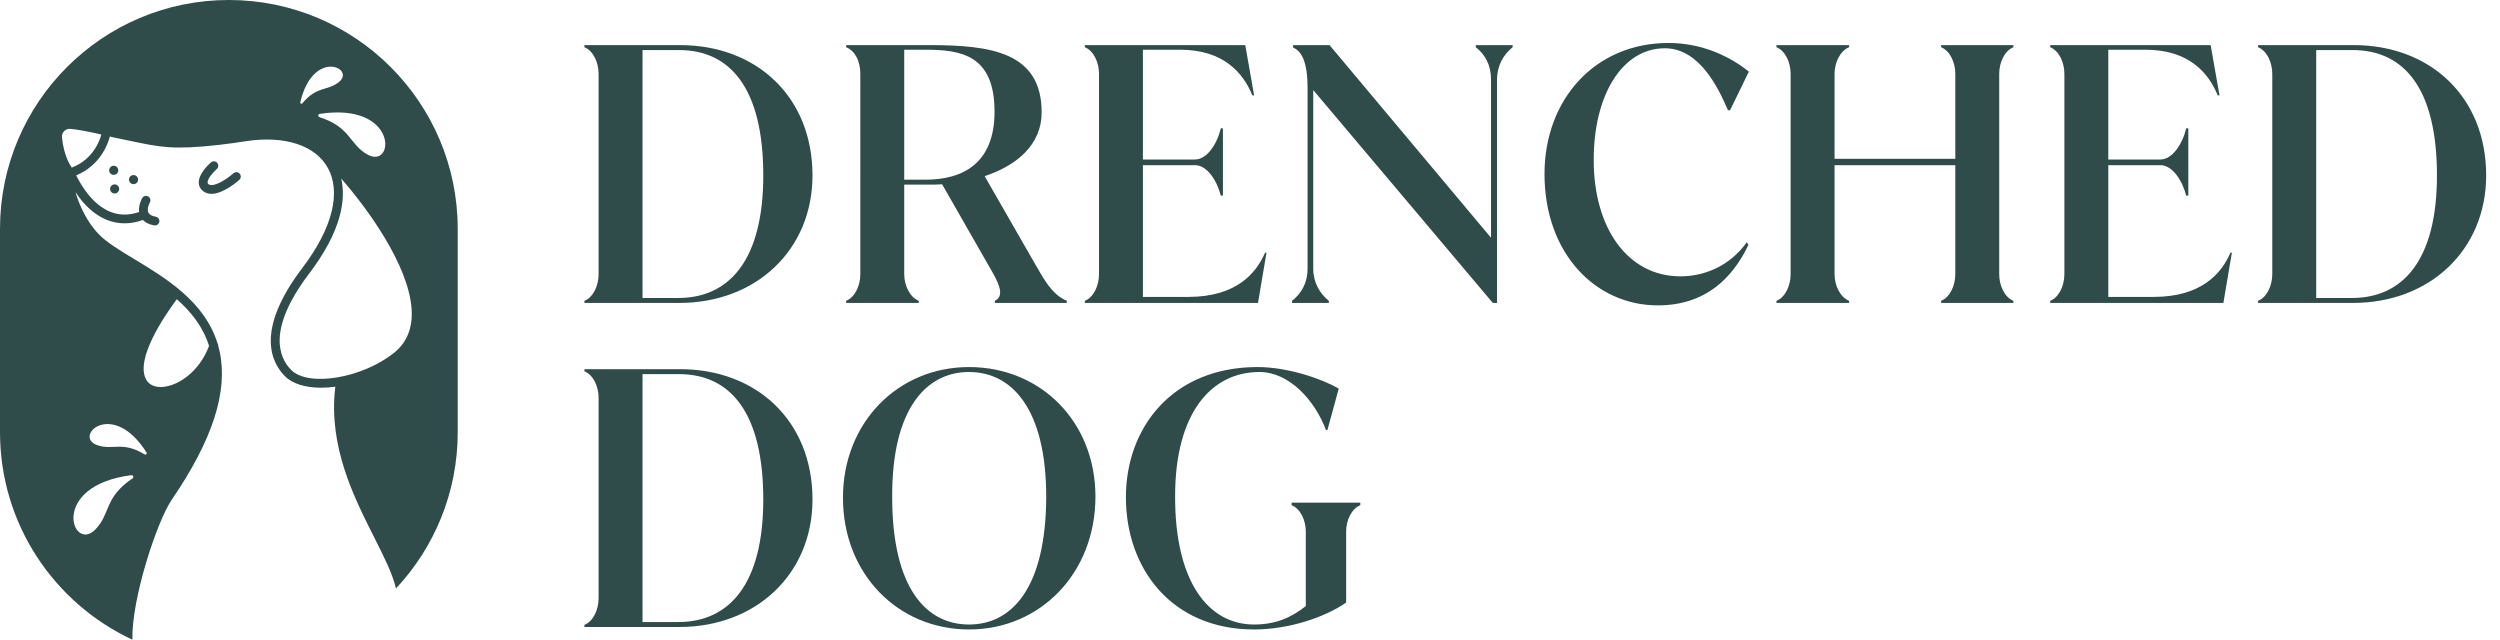
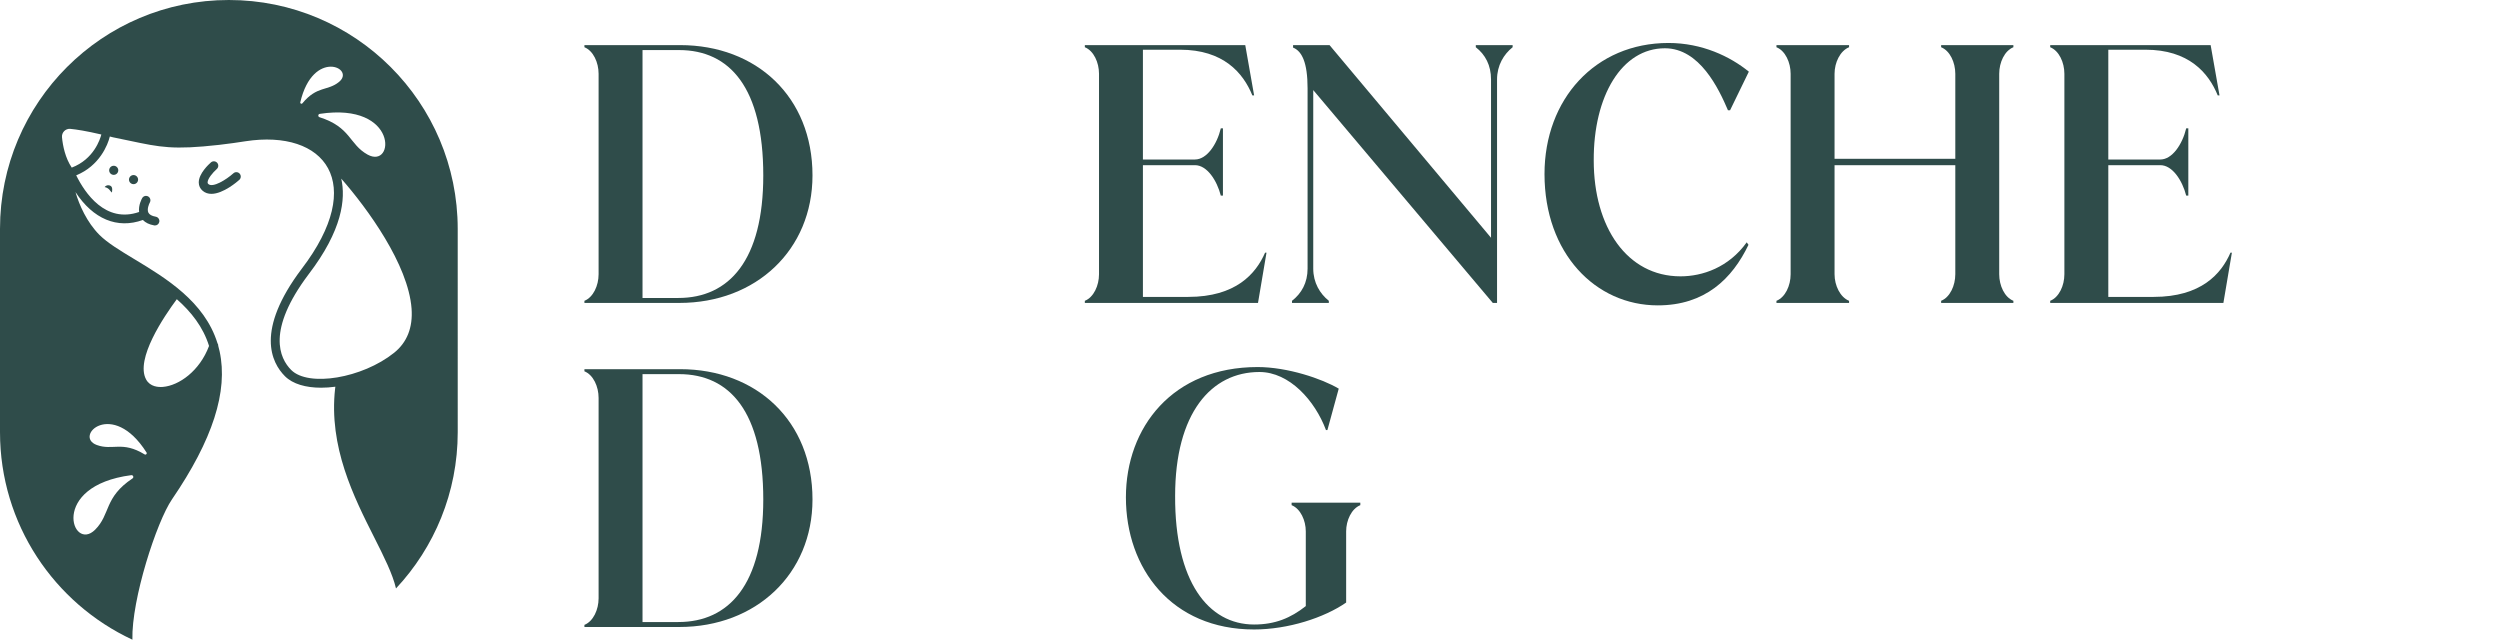
<svg xmlns="http://www.w3.org/2000/svg" xml:space="preserve" style="enable-background:new 0 0 1473.03 376.92;" viewBox="0 0 1473.03 376.92" y="0px" x="0px" id="Layer_1" version="1.1">
  <style type="text/css">
	.st0{fill:#2F4C4A;}
</style>
  <g>
    <g>
      <g>
        <path d="M400.69,26.58c45.07,0,78.04,30.46,78.04,76.79c0,43.82-33.18,75.12-78.46,75.12h-55.92v-1.25     c5.22-2.09,8.35-8.97,8.35-15.65V43.48c0-6.68-3.13-13.56-8.35-15.65v-1.25H400.69z M378.57,175.57h21.08     c30.05,0,50.08-22.33,50.08-72.2c0-51.54-19.61-73.87-49.66-73.87h-21.49V175.57z" class="st0" />
-         <path d="M609.15,154.28c4.8,7.93,9.81,18.99,19.41,22.95v1.25h-42.36v-1.25c5.43-2.71,2.92-8.97-1.25-16.48     l-29.84-52.17c-2.71,0.21-5.42,0.21-8.14,0.21h-14.19v52.79c0,6.68,3.34,13.56,8.56,15.65v1.25h-42.78v-1.25     c5.22-2.09,8.35-8.97,8.35-15.65V43.48c0-7.51-3.13-13.56-8.35-15.65v-1.25h49.04c36.31,0,66.15,4.17,66.15,39.65     c0,18.99-14.61,31.3-33.59,37.56L609.15,154.28z M545.3,105.87c21.28,0,40.69-8.97,40.69-40.06c0-33.39-19.61-36.52-40.9-36.52     h-12.31v76.58H545.3z" class="st0" />
        <path d="M746.24,148.86l-5.01,29.63H639.2v-1.25c5.22-2.09,8.35-8.97,8.35-15.65V43.48c0-6.68-3.13-13.56-8.35-15.65     v-1.25h94.52l5.22,29.63h-1.04c-5.43-13.35-17.11-26.92-42.57-26.92h-21.91v64.69h30.67c6.89,0,12.94-8.76,15.23-18.36h1.25     v39.65h-1.25c-2.29-8.97-8.14-17.95-15.23-17.95h-30.67v77.62h26.71c27.96,0,39.85-13.56,45.28-26.08H746.24z" class="st0" />
        <path d="M869.56,26.58h21.7v1.25c-5.22,4.17-9.18,10.64-9.18,18.99v131.67h-2.5L773.78,53.08v105.17     c0,8.35,3.96,14.81,9.18,18.99v1.25h-21.7v-1.25c5.63-4.38,9.18-10.64,9.18-18.99V52.04c0-15.23-3.34-21.91-8.55-24v-1.46h21.49     l95.15,113.51V46.82c0-8.35-3.34-14.61-8.97-18.99V26.58z" class="st0" />
        <path d="M910.04,102.53c0-44.03,29.84-77.21,73.03-77.21c19.82,0,36.31,7.93,47.37,16.9l-11.06,22.74h-1.25     c-5.43-12.73-16.69-36.52-37.14-36.52c-25.46,0-42.15,28.17-41.94,66.15c0,39.23,19.62,68.23,51.12,68.23     c12.94,0,28.38-5.22,39.02-20.03l1.04,1.46c-9.6,20.03-25.67,35.68-53.42,35.68C940.09,179.95,910.04,149.28,910.04,102.53z" class="st0" />
        <path d="M1186.31,27.83c-5.22,2.09-8.35,8.97-8.35,15.65v118.1c0,6.68,3.13,13.56,8.35,15.65v1.25h-42.57v-1.25     c5.22-2.09,8.35-8.97,8.35-15.65V97.32h-71.15v64.27c0,6.68,3.34,13.56,8.55,15.65v1.25h-42.78v-1.25     c5.22-2.09,8.35-8.97,8.35-15.65V43.48c0-6.68-3.13-13.56-8.35-15.65v-1.25h42.78v1.25c-5.22,2.09-8.55,8.97-8.55,15.65v50.08     h71.15V43.48c0-6.68-3.13-13.56-8.35-15.65v-1.25h42.57V27.83z" class="st0" />
        <path d="M1315.06,148.86l-5.01,29.63h-102.04v-1.25c5.22-2.09,8.35-8.97,8.35-15.65V43.48     c0-6.68-3.13-13.56-8.35-15.65v-1.25h94.53l5.22,29.63h-1.04c-5.43-13.35-17.11-26.92-42.57-26.92h-21.91v64.69h30.67     c6.89,0,12.94-8.76,15.23-18.36h1.25v39.65h-1.25c-2.29-8.97-8.14-17.95-15.23-17.95h-30.67v77.62h26.71     c27.96,0,39.86-13.56,45.28-26.08H1315.06z" class="st0" />
-         <path d="M1386.84,26.58c45.07,0,78.04,30.46,78.04,76.79c0,43.82-33.18,75.12-78.46,75.12h-55.92v-1.25     c5.22-2.09,8.35-8.97,8.35-15.65V43.48c0-6.68-3.13-13.56-8.35-15.65v-1.25H1386.84z M1364.72,175.57h21.08     c30.05,0,50.08-22.33,50.08-72.2c0-51.54-19.61-73.87-49.66-73.87h-21.49V175.57z" class="st0" />
        <path d="M400.69,217.52c45.07,0,78.04,30.46,78.04,76.79c0,43.82-33.18,75.12-78.46,75.12h-55.92v-1.25     c5.22-2.09,8.35-8.97,8.35-15.65v-118.1c0-6.68-3.13-13.56-8.35-15.65v-1.25H400.69z M378.57,366.51h21.08     c30.05,0,50.08-22.33,50.08-72.2c0-51.54-19.61-73.87-49.66-73.87h-21.49V366.51z" class="st0" />
-         <path d="M496.68,293.27c0-44.24,32.34-77,74.28-77c42.15,0,74.49,32.13,74.49,76.37c0,44.86-32.34,78.25-74.49,78.25     C529.02,370.89,496.68,338.13,496.68,293.27z M616.45,292.85c0-51.96-20.24-73.66-45.49-73.66s-45.49,21.7-45.28,73.66     c0,53.63,20.03,75.12,45.28,75.12S616.24,346.48,616.45,292.85z" class="st0" />
        <path d="M663.4,293.06c0-41.32,27.54-76.79,77.62-76.79c17.53,0,37.98,6.89,47.78,12.73l-6.68,24.41h-0.83     c-6.47-17.32-21.49-34.22-39.23-34.22c-28.38,0-49.66,24.21-49.66,73.03c-0.21,50.29,19.41,75.75,46.53,75.75     c12.31,0,21.49-3.76,30.46-10.85v-44.03c0-6.47-3.13-13.35-8.35-15.44v-1.46h40.48v1.46c-5.22,2.09-8.35,8.97-8.35,15.44v41.94     c-12.94,8.97-34.22,15.86-54.25,15.86C690.32,370.89,663.4,335,663.4,293.06z" class="st0" />
      </g>
    </g>
    <g>
      <path d="M76.55,104.2c-0.9,1.18-0.67,2.86,0.51,3.76c1.18,0.9,2.86,0.67,3.76-0.51s0.67-2.86-0.51-3.76    C79.13,102.8,77.44,103.02,76.55,104.2z" class="st0" />
      <path d="M127.72,99.6c1.08-0.95,1.19-2.59,0.25-3.67c-0.95-1.08-2.59-1.19-3.67-0.25c-1.21,1.05-7.22,6.57-7.19,11.85    c0.01,1.93,0.81,3.62,2.3,4.89c1.51,1.28,3.28,1.8,5.14,1.8c6.98,0,15.31-7.21,16.45-8.24c1.07-0.96,1.16-2.6,0.21-3.67    c-0.95-1.07-2.61-1.17-3.67-0.21c-4.38,3.9-12.1,8.62-14.75,6.36c-0.39-0.33-0.47-0.61-0.47-0.96    C122.29,105.33,125.46,101.58,127.72,99.6z" class="st0" />
      <path d="M134.83,0L134.83,0C60.37,0,0,60.37,0,134.83v119.81c0,54.16,31.95,100.83,78.01,122.27    c-0.58-23.84,14.34-69.53,23.28-82.62c24.03-35.16,33.22-63.72,28.1-87.31c-0.23-1.07-0.5-2.12-0.79-3.15    c0.03-0.59-0.14-1.16-0.47-1.62c-7.63-24.55-30.37-38.29-48.87-49.46c-8.56-5.17-15.95-9.63-20.67-14.35    c-7.38-7.38-11.95-17.7-14.12-25.24c10.36,15.89,24.64,21.91,39.71,16.45c1.52,1.6,3.74,2.68,6.67,3.2    c0.15,0.03,0.31,0.04,0.46,0.04c1.24,0,2.34-0.89,2.56-2.15c0.25-1.42-0.69-2.77-2.11-3.02c-2.32-0.41-3.78-1.23-4.35-2.43    c-0.92-1.94,0.36-5.02,0.88-5.94c0.71-1.25,0.27-2.83-0.97-3.55c-1.25-0.71-2.84-0.28-3.55,0.97c-0.28,0.49-2.32,4.23-1.8,8.17    c-19.87,6.89-31.99-11.27-37.07-21.59c13.73-5.6,18.64-17.97,19.81-22.88c0.33,0.08,0.66,0.16,0.99,0.25    c0.52,0.13,0.84,0.21,0.92,0.23c3.61,0.73,6.81,1.41,9.72,2.02c18.2,3.85,25.73,5.45,52.72,2.43c6.1-0.68,11.11-1.45,15.54-2.13    c46.95-7.2,71.86,24.58,33.08,75.26c-27.26,36.23-17.83,55.14-9.77,63.19c4.6,4.6,12.31,6.76,21.28,6.76c2.7,0,5.52-0.2,8.4-0.59    c-0.08,0.62-0.13,0.97-0.13,1.01c-3.91,34.39,11.05,64.05,23.08,87.88c5.68,11.27,10.79,21.42,12.78,29.97    c22.55-24.1,36.37-56.46,36.37-92.07V134.83C269.67,60.37,209.3,0,134.83,0z M104.18,176.29c8.41,7.42,15.5,16.32,18.99,27.55    c-5.53,14.8-17.73,23.34-27.17,24.13c-2.68,0.22-7.54-0.04-9.9-4.36C79.56,211.65,96.67,186.41,104.18,176.29z M86.34,266.62    c0.46,0.72-0.38,1.57-1.1,1.13c-13.31-8.12-18.81-2.12-28.2-5.55C43.15,257.14,66.15,234.8,86.34,266.62z M77.36,279.97    c1.1-0.14,1.65,1.31,0.73,1.92c-16.89,11.24-12.84,21.03-22.04,30.22C42.45,325.71,28.73,286.3,77.36,279.97z M42.27,98.76    c-3.8-5.65-5.27-12.83-5.74-17.89c-0.26-2.82,2.08-5.2,4.9-4.94c3.64,0.34,9.36,1.24,18.28,3.32    C59.03,81.92,55.31,93.81,42.27,98.76z M178.16,60.89c-0.47,0.57-1.4,0.11-1.23-0.61c7.49-31.88,32.75-20.1,22.8-11.99    C192.99,53.78,186.77,50.43,178.16,60.89z M188.24,69.05c-1.01-0.32-0.89-1.8,0.16-1.96c46.5-7.04,44.28,32.91,28.15,23.98    C205.65,85.02,206.79,74.94,188.24,69.05z M232.17,207.9c-18.73,14.97-50.44,20.26-60.59,10.1c-6.86-6.86-14.64-23.3,10.24-56.36    c19.9-26,21.94-44.54,19.25-56.38c15.41,17.54,39.49,50.58,41.43,76.54C243.32,192.98,239.85,201.76,232.17,207.9z" class="st0" />
-       <path d="M65.93,113.46c1.18,0.9,2.86,0.67,3.76-0.51s0.67-2.86-0.51-3.76s-2.86-0.67-3.76,0.51    C64.52,110.88,64.75,112.56,65.93,113.46z" class="st0" />
+       <path d="M65.93,113.46s0.67-2.86-0.51-3.76s-2.86-0.67-3.76,0.51    C64.52,110.88,64.75,112.56,65.93,113.46z" class="st0" />
      <path d="M69.14,101.98c0.9-1.18,0.67-2.86-0.51-3.76c-1.18-0.9-2.86-0.67-3.76,0.51c-0.9,1.18-0.67,2.86,0.51,3.76    C66.56,103.38,68.25,103.16,69.14,101.98z" class="st0" />
    </g>
  </g>
</svg>